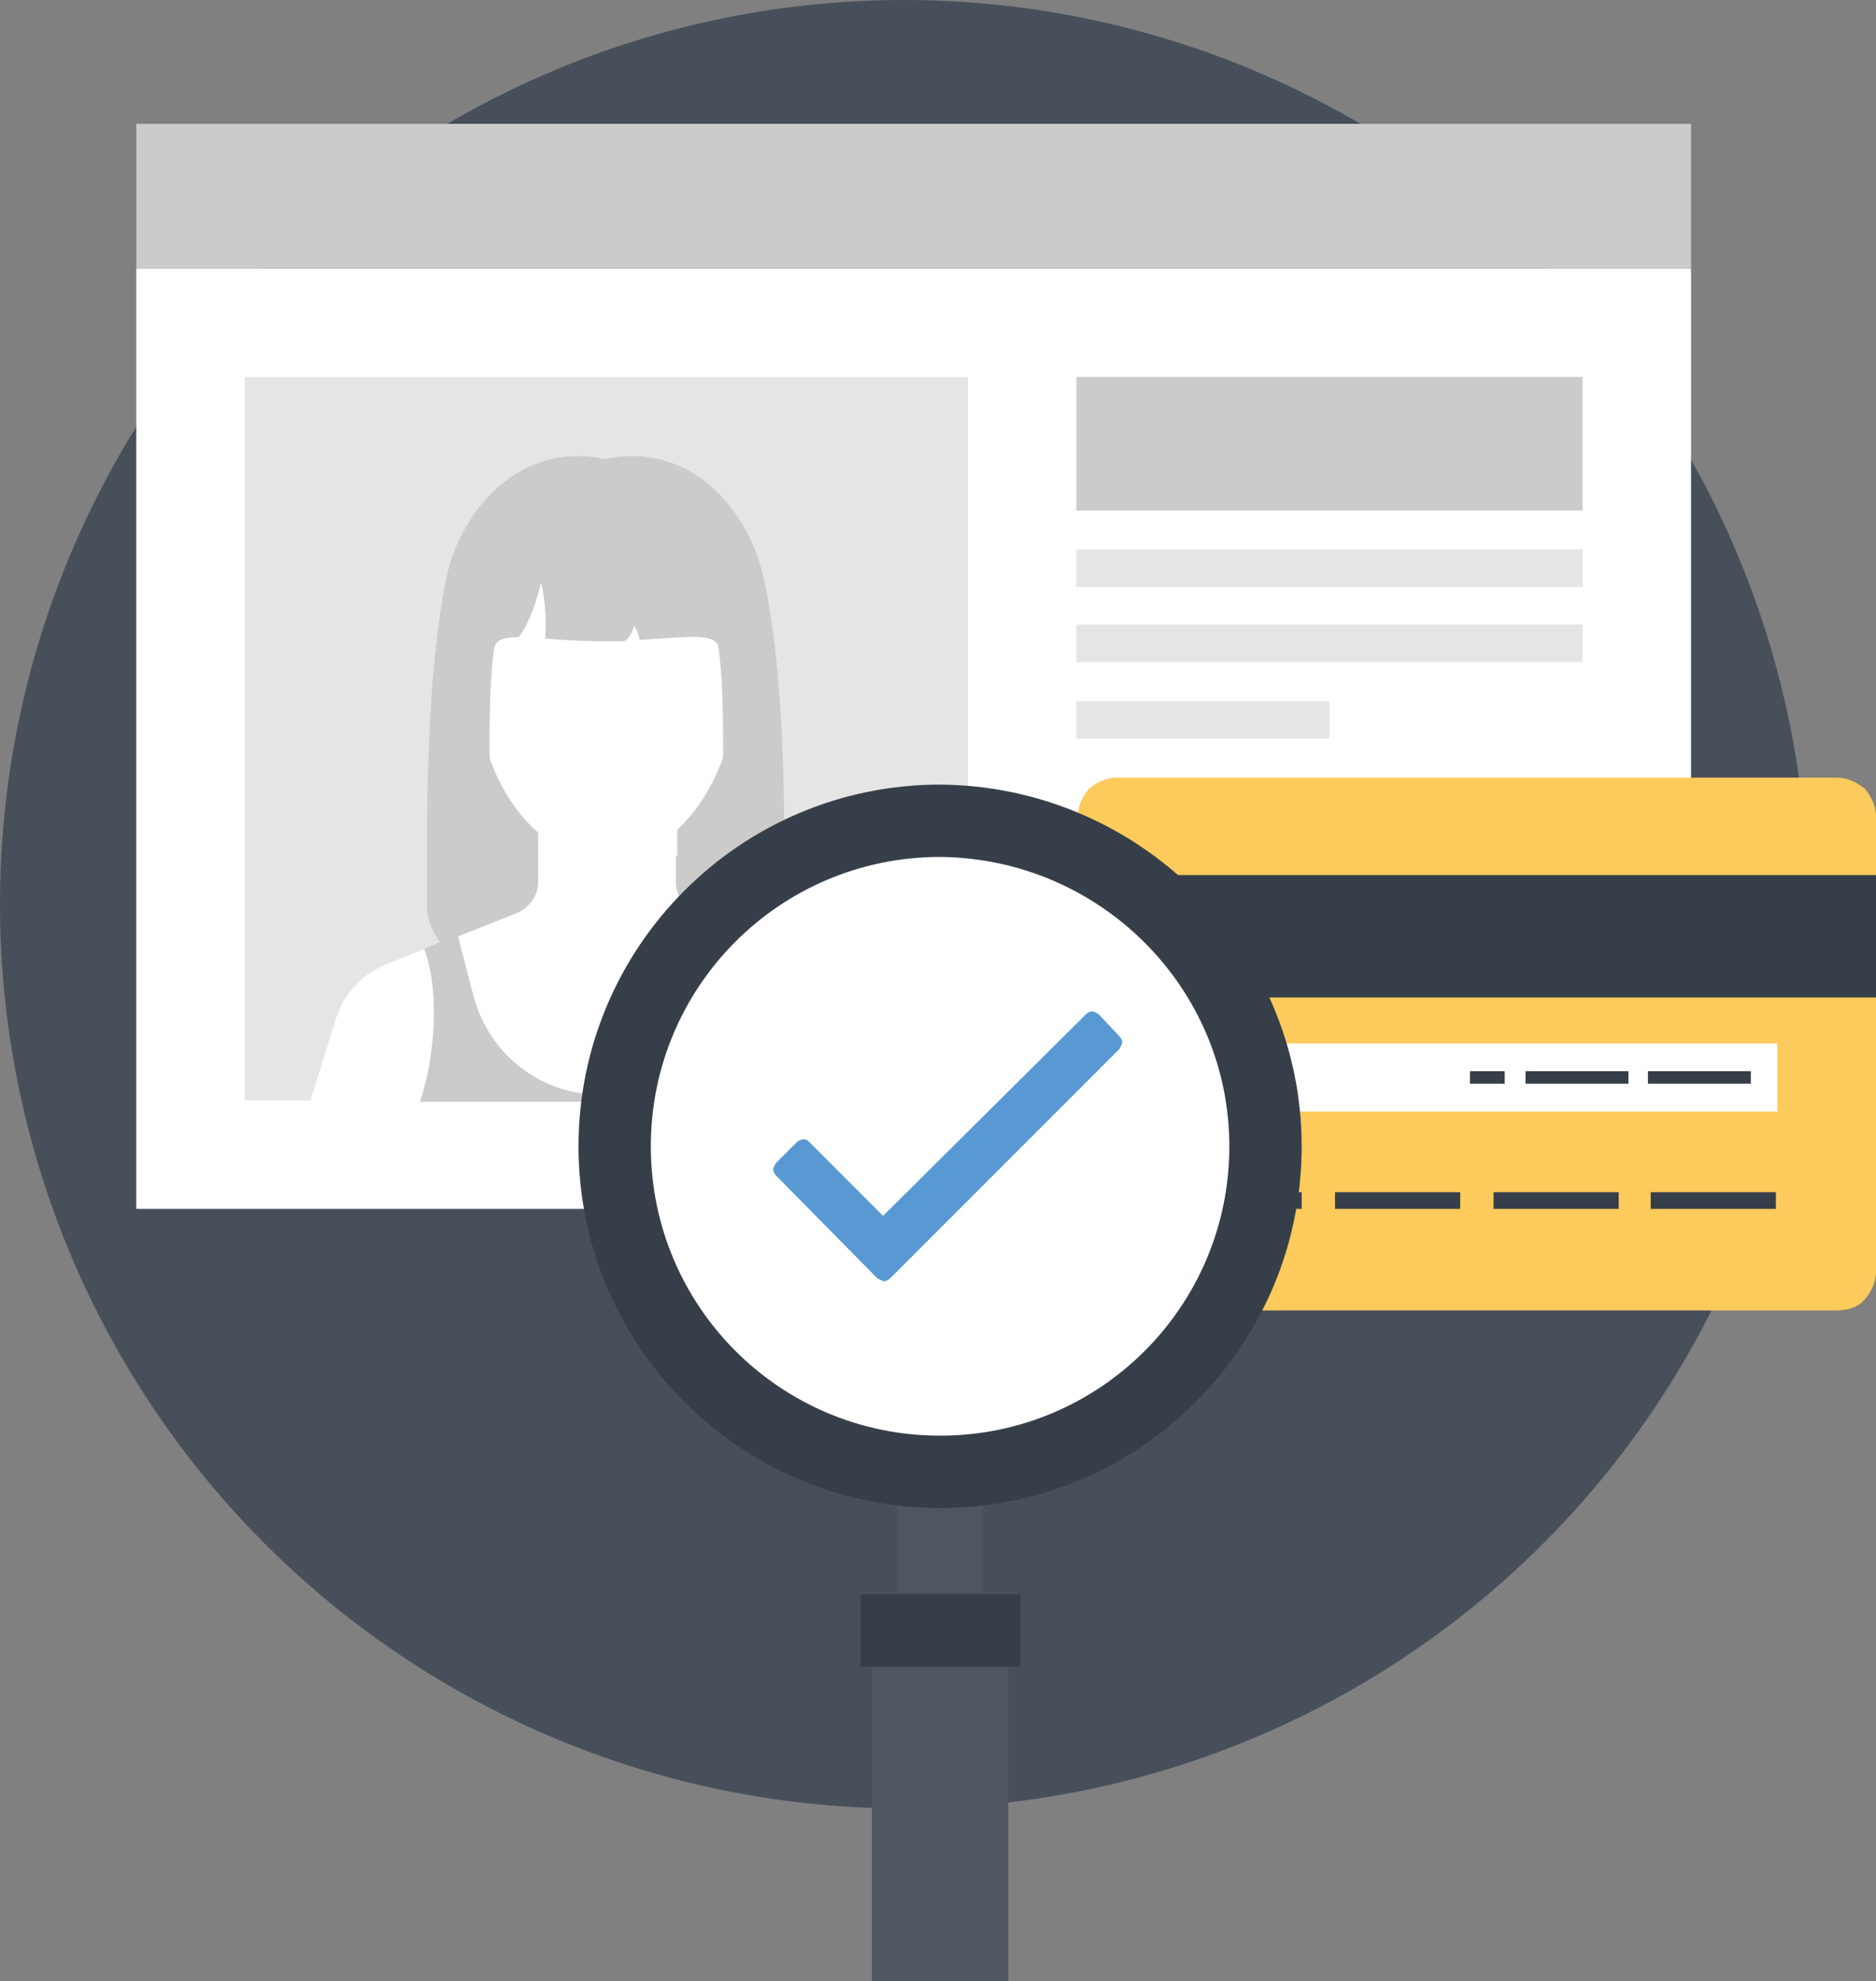
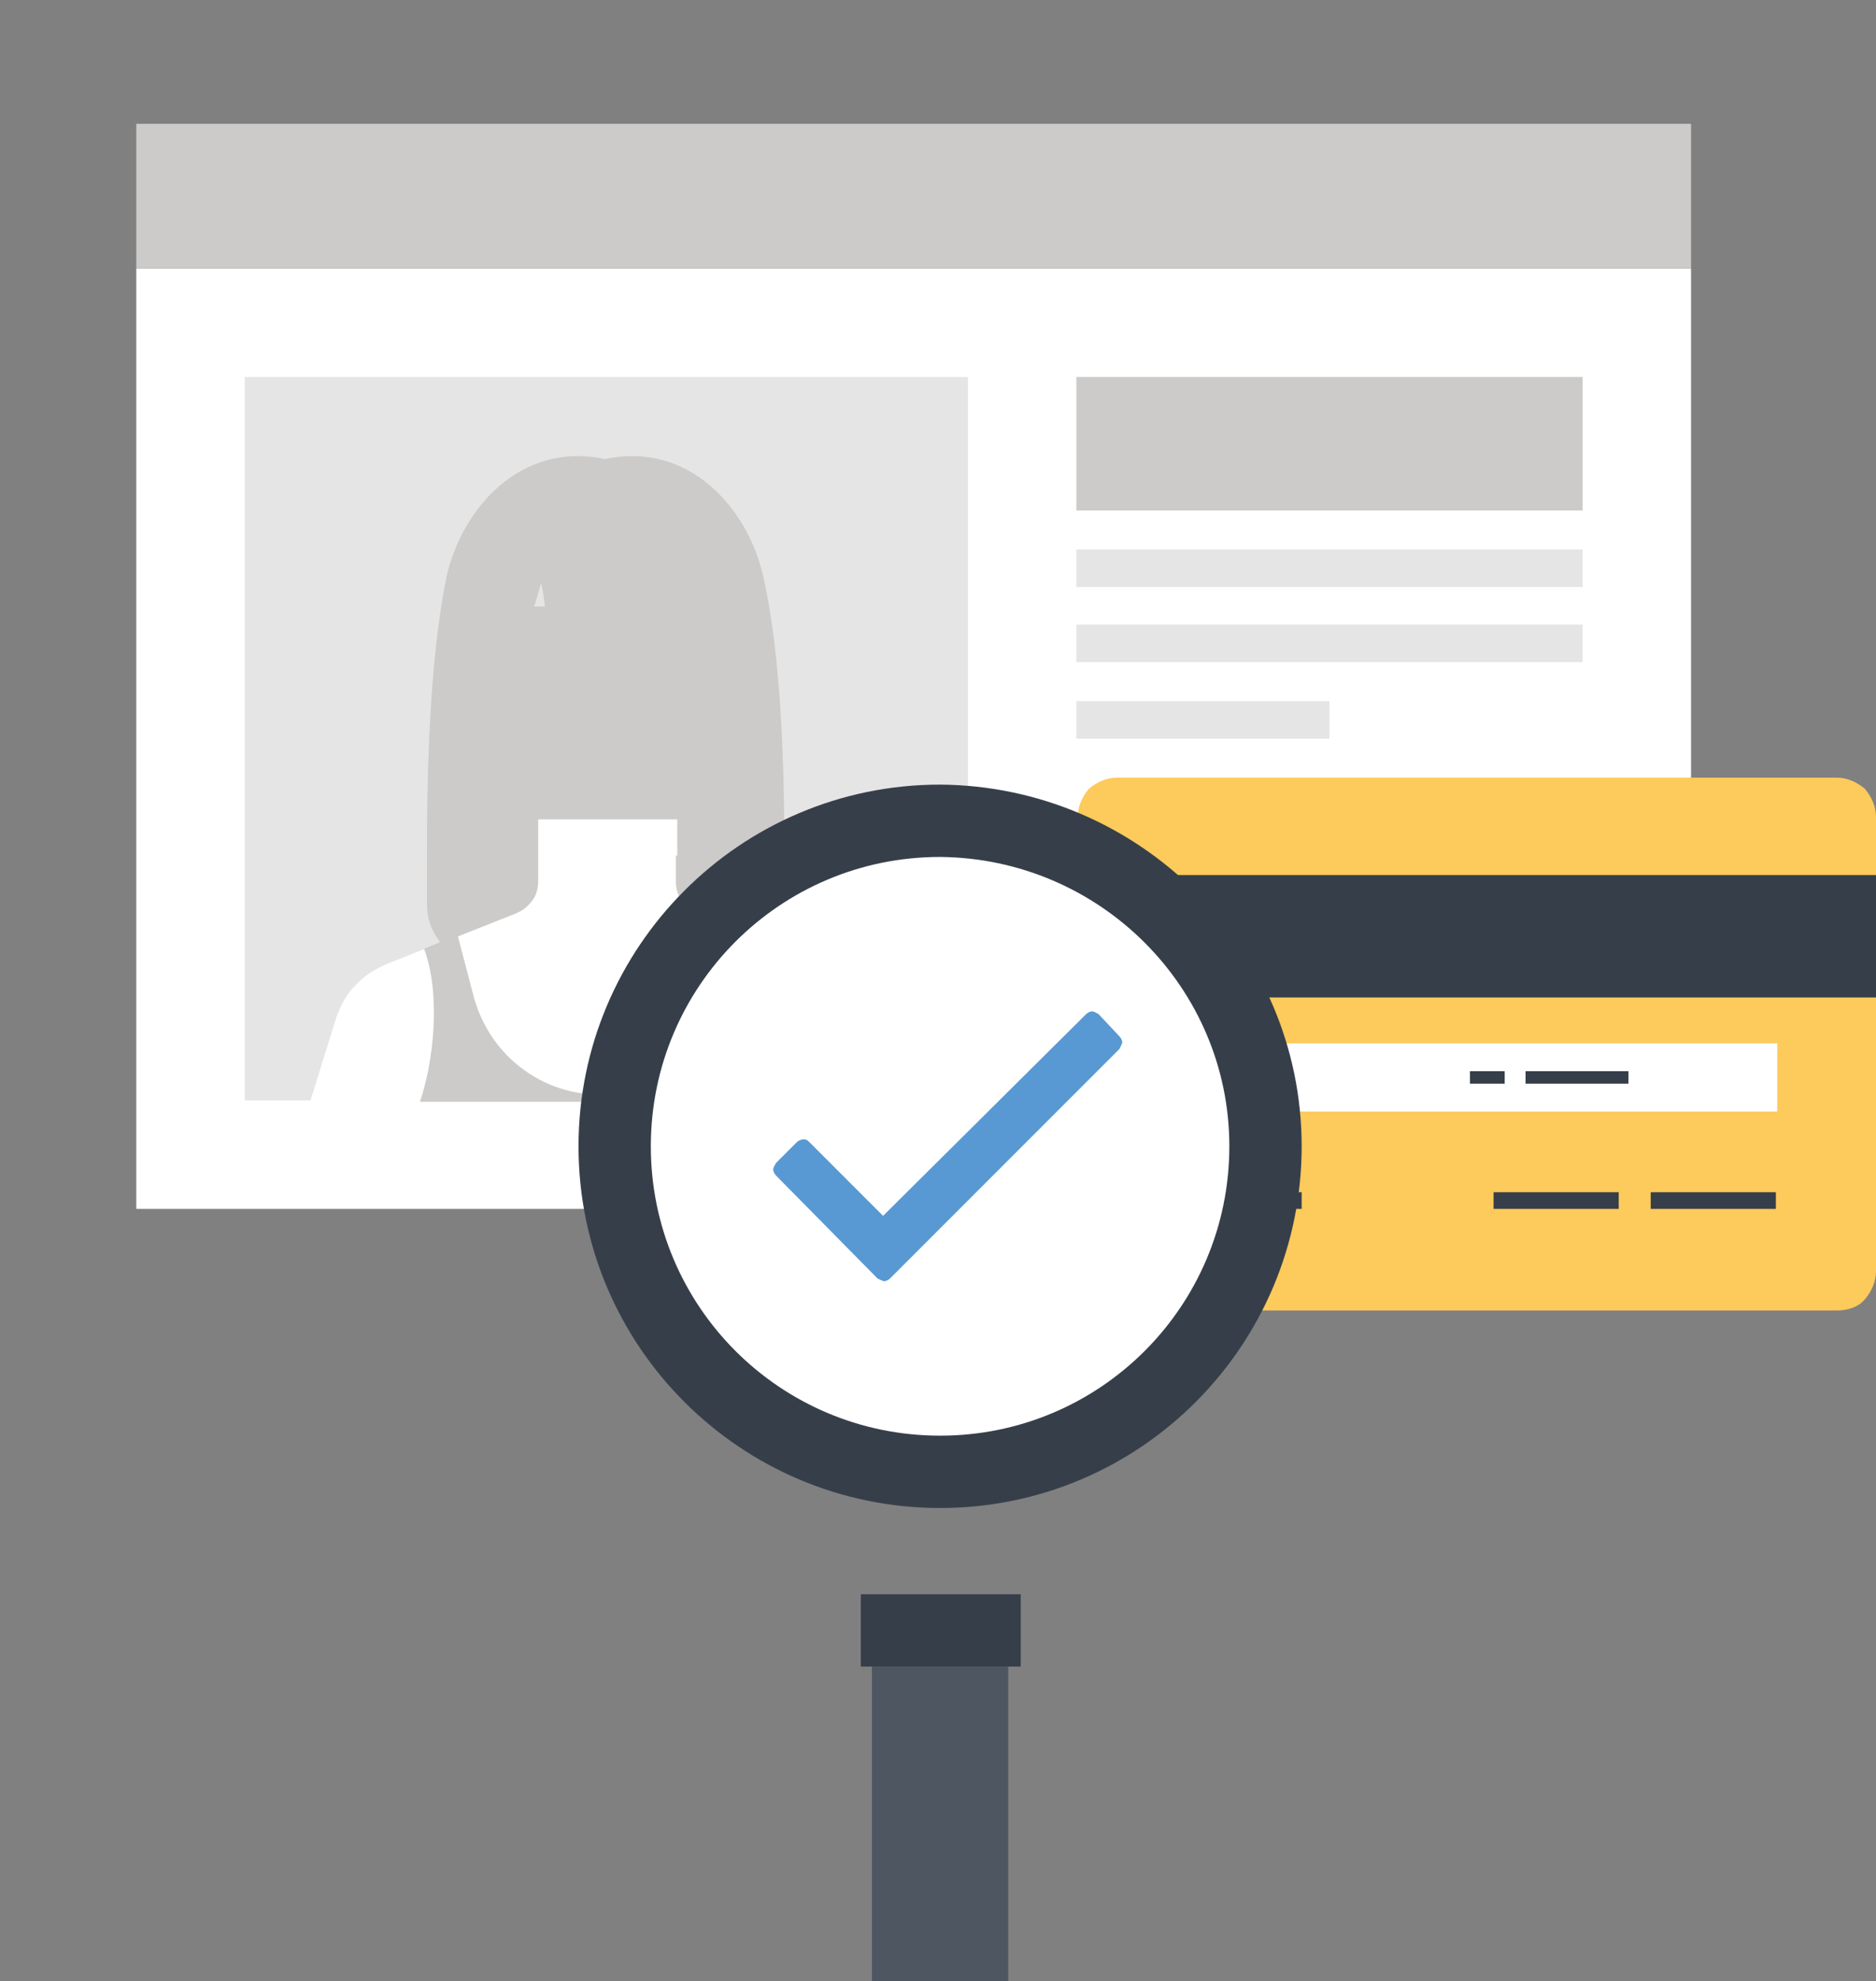
<svg xmlns="http://www.w3.org/2000/svg" version="1.1" id="Ebene_1" x="0px" y="0px" viewBox="0 0 134.9 142.4" style="enable-background:new 0 0 134.9 142.4;" xml:space="preserve">
  <rect x="0" y="0" width="134.9" height="142.4" fill="#808080" stroke="none" />
  <style type="text/css">
	.st0{fill:#474F5A;}
	.st1{fill:#FFFFFF;}
	.st2{fill:#CCCBCA;}
	.st3{fill:#E6E5E5;}
	.st4{fill-rule:evenodd;clip-rule:evenodd;fill:#FDCA5C;}
	.st5{fill-rule:evenodd;clip-rule:evenodd;fill:#363F49;}
	.st6{fill-rule:evenodd;clip-rule:evenodd;fill:#FFFFFF;}
	.st7{fill:#4E5661;}
	.st8{fill:#363F49;}
	.st9{fill:#5899D3;}
</style>
-   <circle class="st0" cx="65" cy="65" r="65" />
  <g>
    <g>
      <rect x="9.8" y="19.3" class="st1" width="111.8" height="67.6" />
      <rect x="9.8" y="8.9" class="st2" width="111.8" height="10.4" />
      <g>
        <rect x="17.6" y="27.1" class="st3" width="52" height="52" />
        <g>
          <polygon class="st2" points="52.5,43.6 34.7,43.6 33.5,69.4 53.7,69.4     " />
          <path class="st1" d="M63.2,73.4c-0.3-0.9-0.7-1.7-1.4-2.5c-0.7-0.7-1.5-1.3-2.3-1.6l-9.2-3.6c-0.5-0.2-0.9-0.5-1.2-0.9      c-0.3-0.5-0.4-0.9-0.4-1.4v-4.5h-10v4.4c0,0.5-0.1,1-0.4,1.4s-0.7,0.8-1.2,0.9l-9.3,3.7c-0.9,0.4-1.7,0.9-2.3,1.6      c-0.7,0.7-1.1,1.6-1.4,2.5l-1.8,5.8h42.8L63.2,73.4z" />
          <path class="st2" d="M31.2,72.8c0,2.3-0.4,4.6-1,6.4h26.7c-0.6-1.8-1-4.1-1-6.4c0-1.6,0.2-3.2,0.5-4.6l-2.5-1l-1.1,4.2      c-0.5,2-1.7,3.9-3.4,5.3c-1.8,1.4-3.8,2-6,2s-4.2-0.6-6-2s-2.9-3.3-3.4-5.3l-1.1-4.2l-2.4,1C31,69.6,31.2,71.1,31.2,72.8z" />
-           <path class="st1" d="M43.6,36.1c-5.5,0-9.4,4-9.4,12.5c0,7.2,4.2,13.2,9.4,13.2c5.2,0,9.4-6.1,9.4-13.2      C53,40.1,49.1,36.1,43.6,36.1z" />
          <path class="st2" d="M52,36.6h-8.4h-8.4c0,0-1.2,8.4,0.3,10.1c0.1-0.7,0.7-0.9,1.8-0.9c0,0,0.9-1,1.6-3.9c0.5,2,0.3,4,0.3,4      c1.2,0.1,2.7,0.2,4.4,0.2c0.4,0,0.9,0,1.3,0c0,0,0.5-0.3,0.7-1.1c0.3,0.4,0.4,1,0.4,1c3.6-0.2,5.6-0.6,5.7,0.7      C53.2,45,52,36.6,52,36.6z" />
          <path class="st2" d="M37,65.7c0.5-0.2,0.9-0.5,1.2-0.9c0.3-0.5,0.4-0.9,0.4-1.4v-1.9h-2.8c-0.4-2.7-0.6-5.3-0.6-7.8      c0-7.4,0.5-10.1,2.5-12.6c2.6-3.2,5.9-3.9,5.9-3.9s3.2,0.7,5.9,3.9c2,2.5,2.5,5.2,2.5,12.6c0,2.5-0.2,5.1-0.6,7.8h-2.8v1.8      c0,0.5,0.1,1,0.4,1.4s0.7,0.8,1.2,0.9l5.2,2.1c0.6-0.8,1-1.8,1-2.8v-3.6c0-6.1-0.2-14-1.5-19.8c-1.1-5-5.4-9.8-11.4-8.5      c-6-1.3-10.3,3.5-11.4,8.5c-1.2,5.9-1.4,13.8-1.4,19.9V65c0,1,0.3,1.9,1,2.8L37,65.7z" />
        </g>
      </g>
      <g>
        <g>
          <rect x="77.4" y="39.5" class="st3" width="36.4" height="2.7" />
          <rect x="77.4" y="44.9" class="st3" width="36.4" height="2.7" />
          <rect x="77.4" y="50.4" class="st3" width="18.2" height="2.7" />
          <rect x="77.4" y="27.1" class="st2" width="36.4" height="9.6" />
        </g>
      </g>
    </g>
    <g>
      <path class="st4" d="M132.1,55.9c0.7,0,1.4,0.3,2,0.8c0.5,0.6,0.8,1.3,0.8,2v32.7c0,0.7-0.3,1.4-0.8,2s-1.3,0.8-2,0.8H80.3    c-0.7,0-1.4-0.3-2-0.8c-0.5-0.5-0.8-1.3-0.8-2V58.7c0-0.7,0.3-1.4,0.8-2c0.6-0.5,1.3-0.8,2-0.8C80.2,55.9,132.1,55.9,132.1,55.9z" />
      <g>
        <rect x="84.6" y="85.7" class="st5" width="9" height="1.2" />
-         <rect x="96" y="85.7" class="st5" width="9" height="1.2" />
        <rect x="107.4" y="85.7" class="st5" width="9" height="1.2" />
        <rect x="118.7" y="85.7" class="st5" width="9" height="1.2" />
      </g>
      <g>
        <rect x="84.6" y="75" class="st6" width="43.2" height="4.9" />
        <g>
          <rect x="105.7" y="77" class="st5" width="2.5" height="0.9" />
          <rect x="109.7" y="77" class="st5" width="7.4" height="0.9" />
-           <rect x="118.5" y="77" class="st5" width="7.4" height="0.9" />
        </g>
      </g>
      <rect x="77.4" y="62.9" class="st5" width="57.5" height="8.8" />
    </g>
  </g>
  <g>
-     <rect x="64.5" y="107.8" class="st7" width="6.2" height="6.7" />
    <path class="st8" d="M93.6,82.4c0,14.3-11.6,26-26,26c-14.3,0-26-11.6-26-26c0-14.3,11.6-26,26-26C81.9,56.5,93.6,68.1,93.6,82.4z" />
    <path class="st1" d="M88.4,82.4c0,11.5-9.3,20.8-20.8,20.8s-20.8-9.3-20.8-20.8s9.3-20.8,20.8-20.8C79.1,61.7,88.4,71,88.4,82.4z" />
    <rect x="62.7" y="119.8" class="st7" width="9.8" height="22.6" />
    <rect x="61.9" y="114.6" class="st8" width="11.5" height="5.2" />
  </g>
  <g>
    <path class="st9" d="M78.1,72.9c0.1-0.1,0.3-0.2,0.4-0.2c0.2,0,0.3,0.1,0.5,0.2l1.5,1.6c0.1,0.1,0.2,0.3,0.2,0.4s-0.1,0.3-0.2,0.5   L64,91.9c-0.1,0.1-0.3,0.2-0.4,0.2s-0.3-0.1-0.5-0.2l-7.3-7.4c-0.1-0.1-0.2-0.3-0.2-0.4c0-0.2,0.1-0.3,0.2-0.5l1.5-1.5   c0.1-0.1,0.3-0.2,0.5-0.2s0.3,0.1,0.4,0.2l5.3,5.3L78.1,72.9z" />
  </g>
</svg>